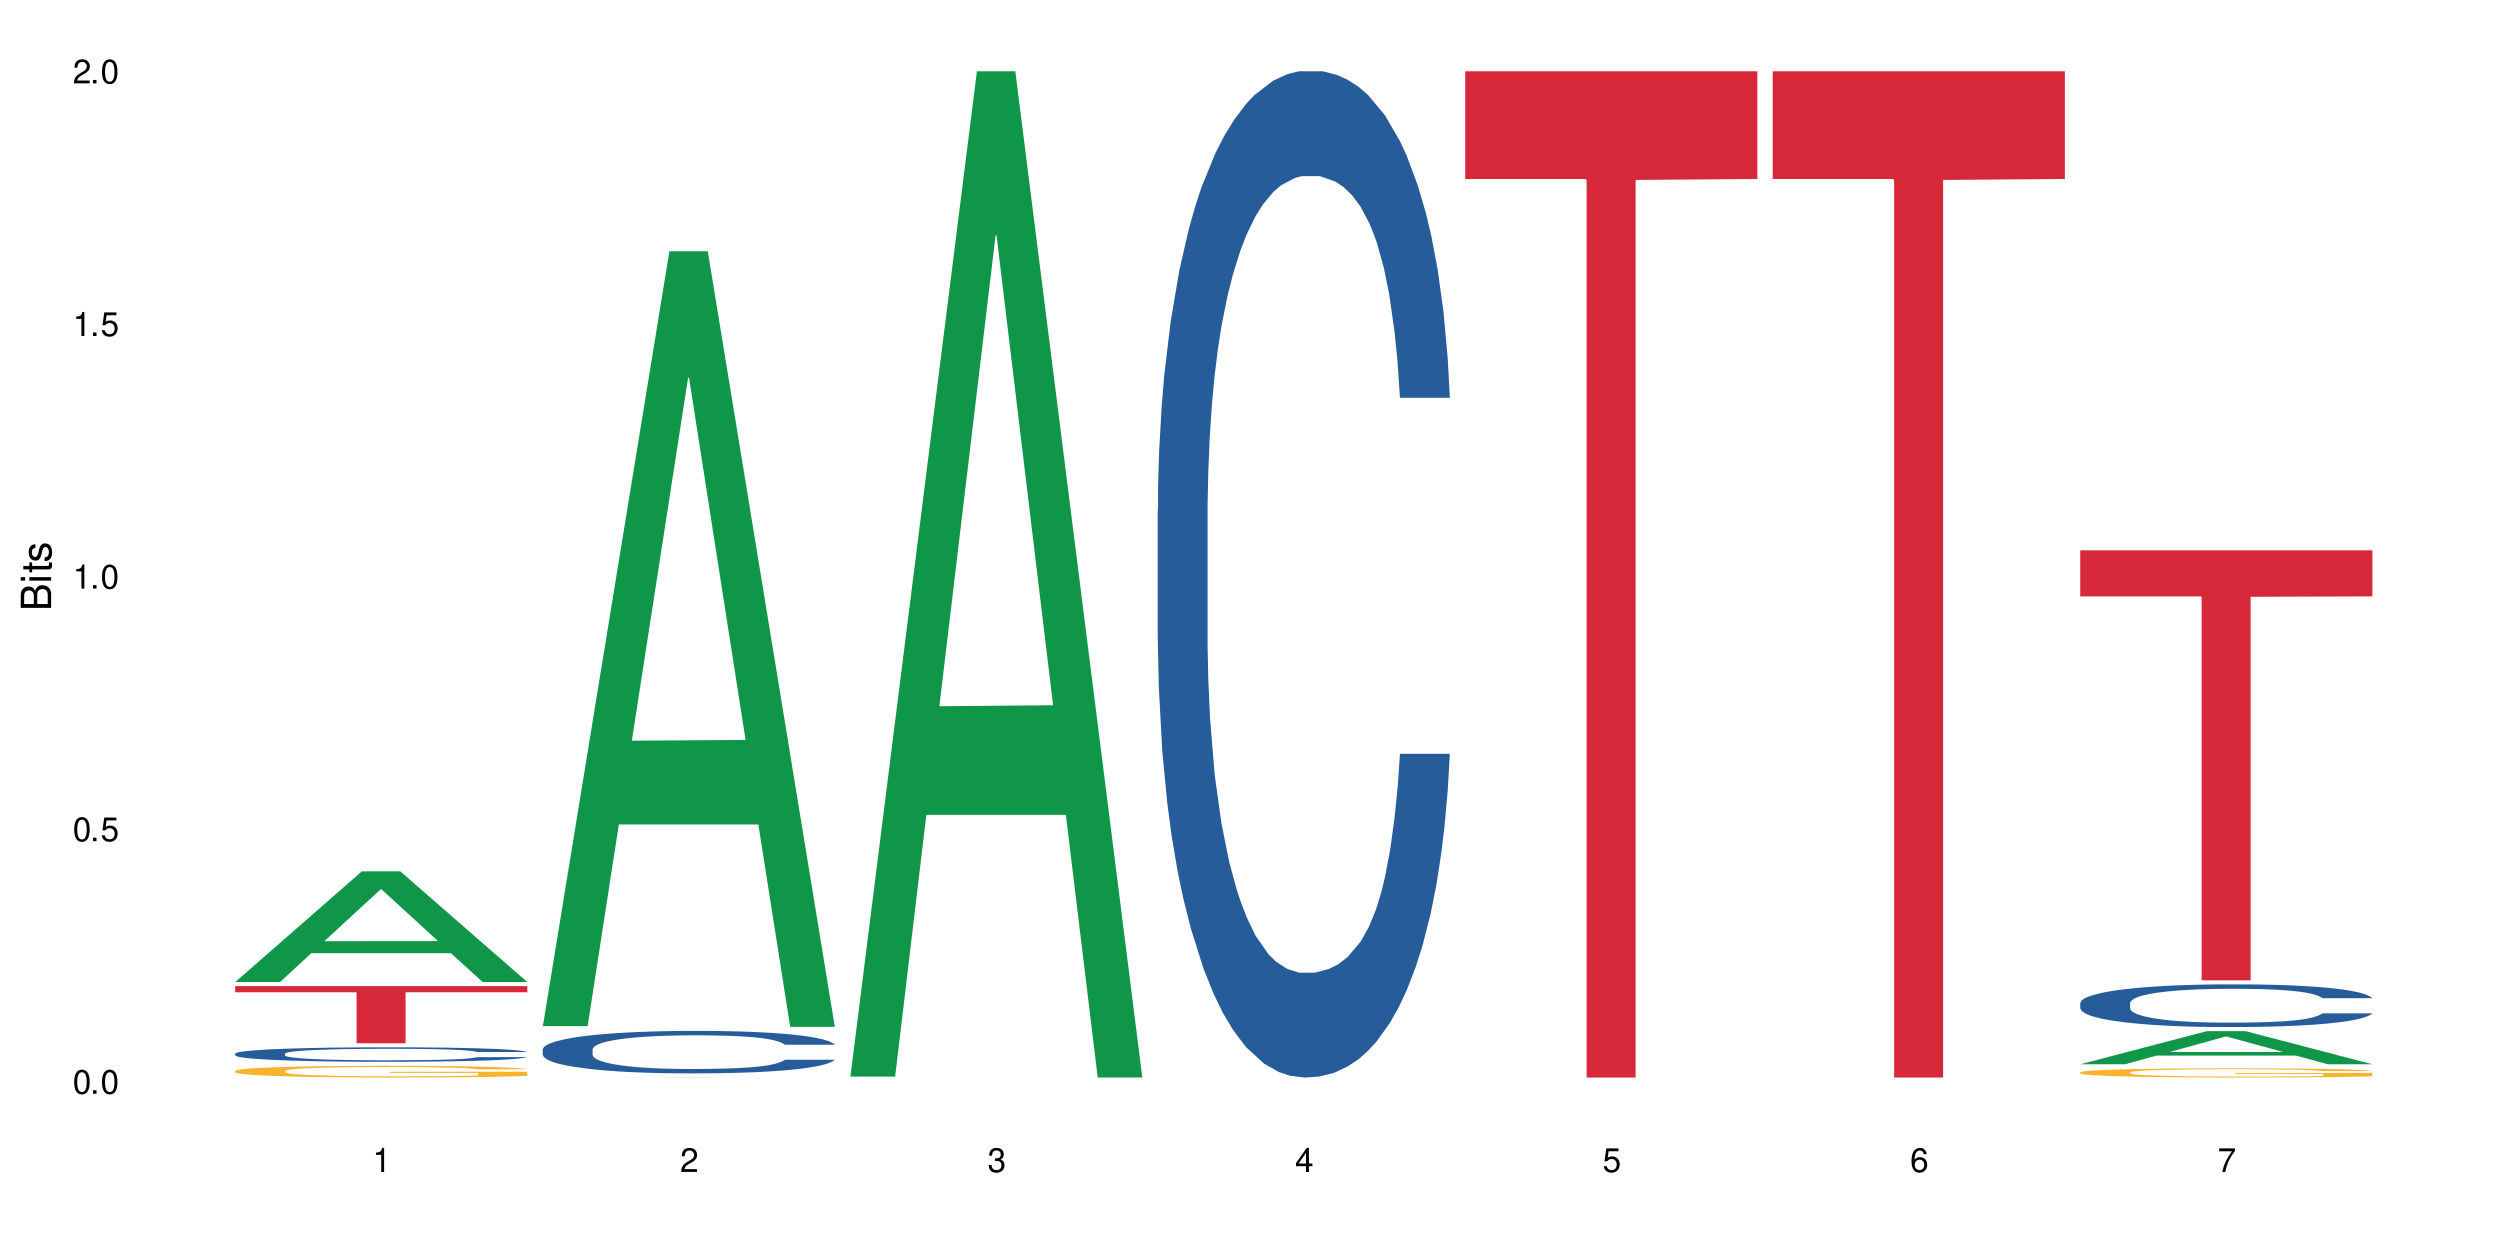
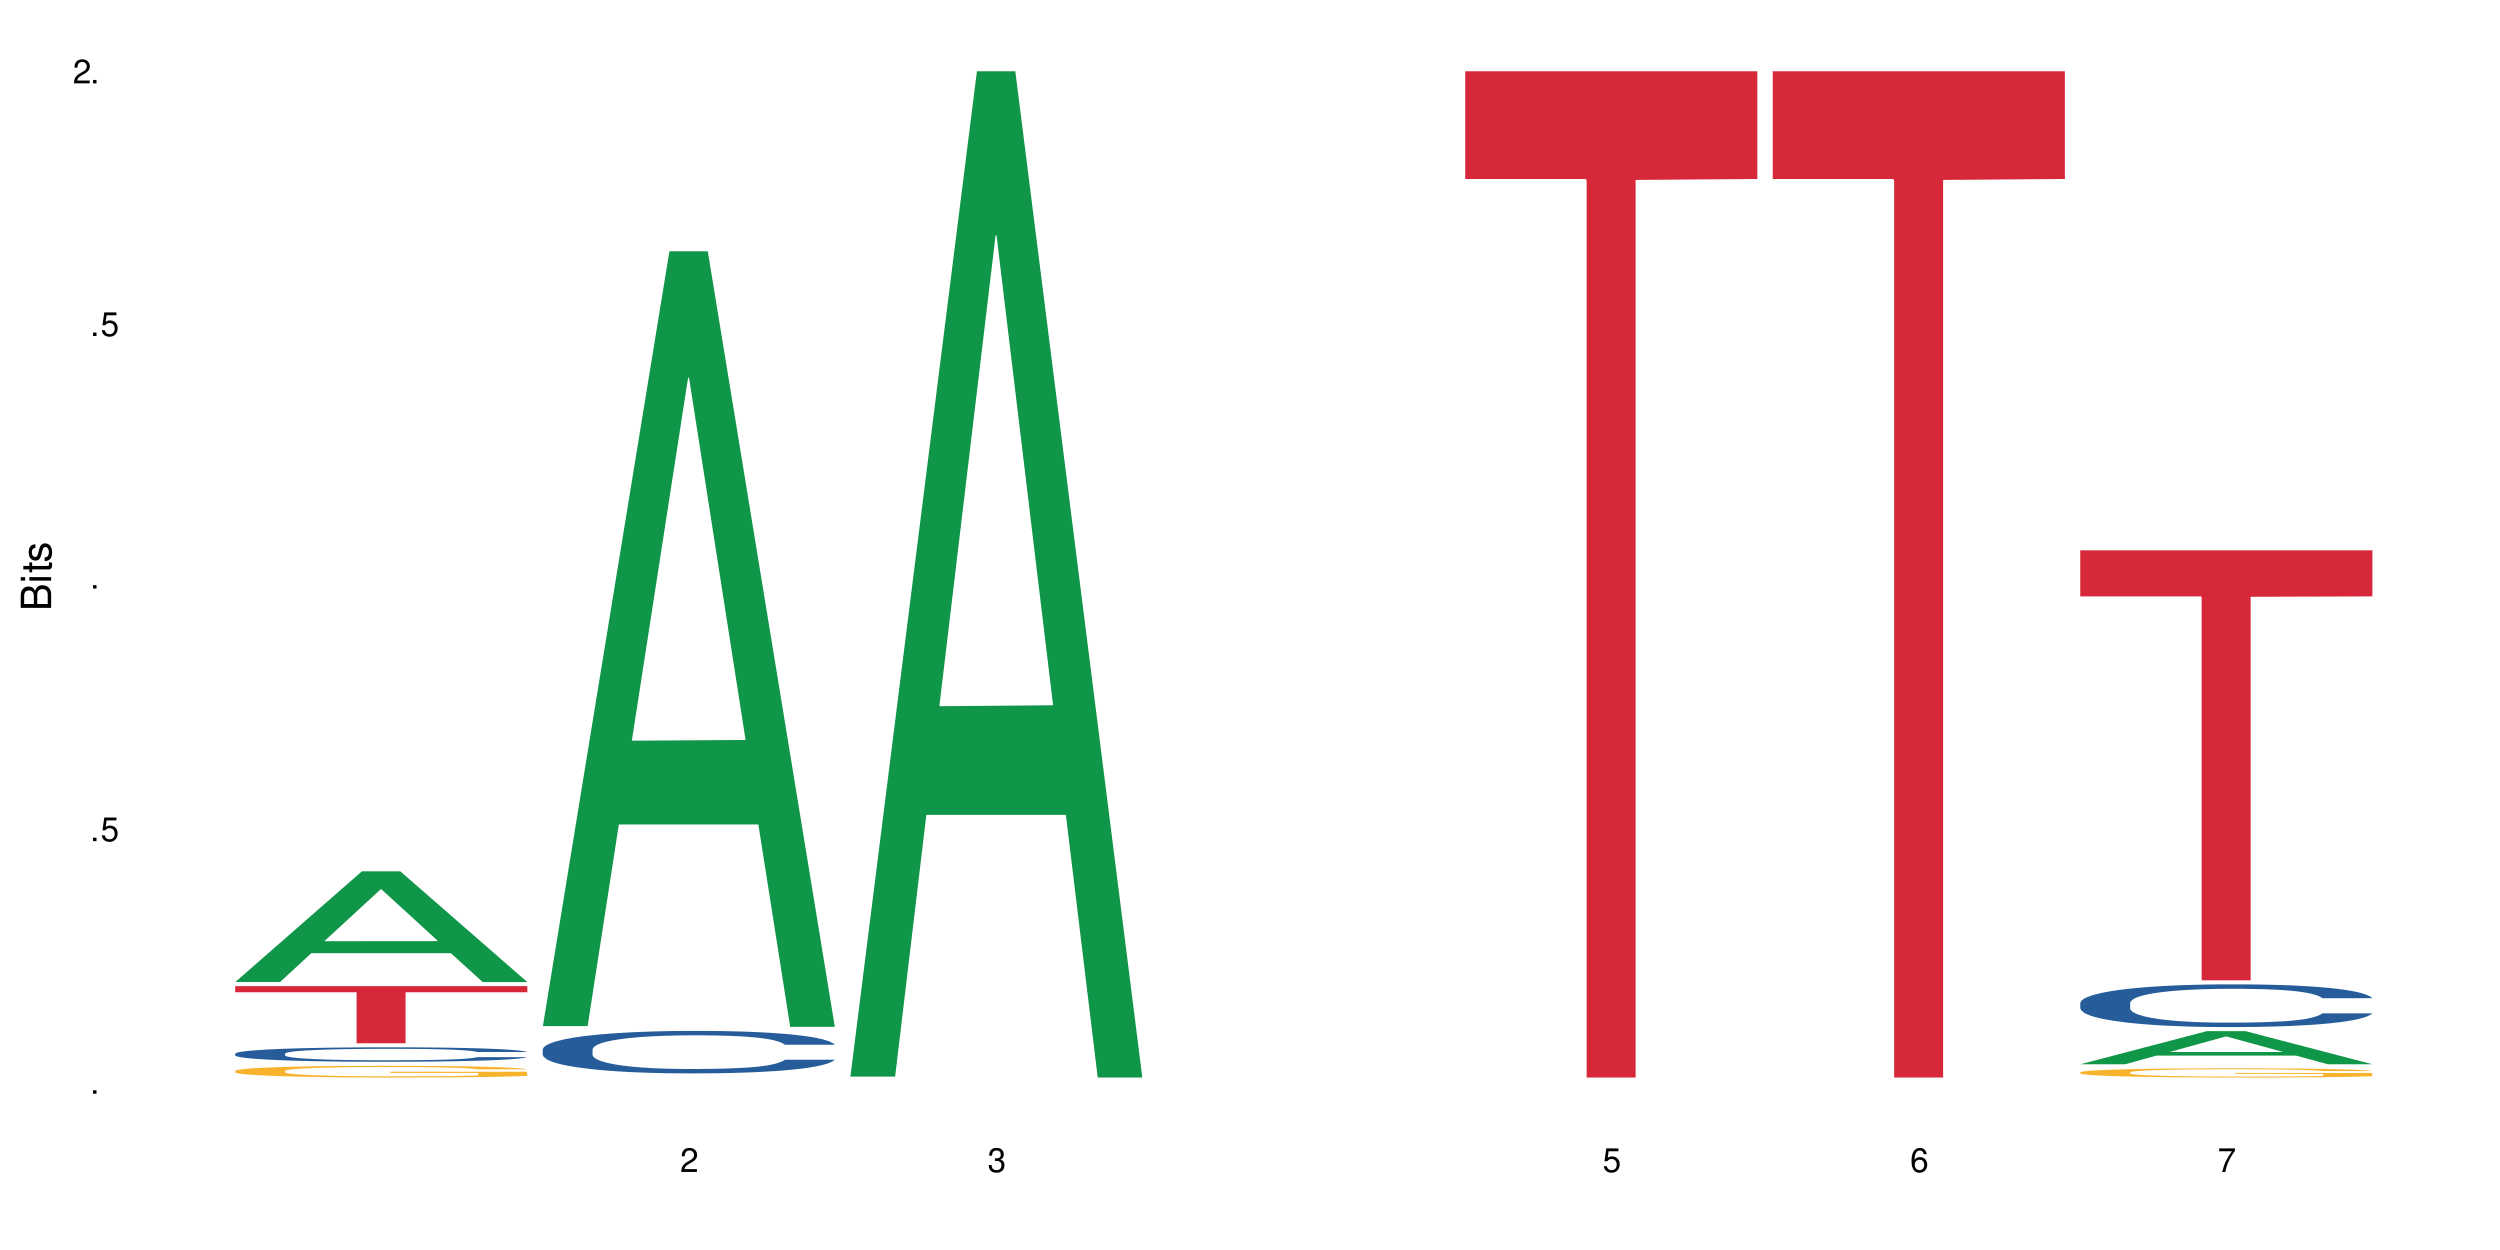
<svg xmlns="http://www.w3.org/2000/svg" xmlns:xlink="http://www.w3.org/1999/xlink" width="720" height="360" viewBox="0 0 720 360">
  <defs>
    <g>
      <g id="glyph-0-0">
</g>
      <g id="glyph-0-1">
-         <path d="M 2.641 -6.938 C 2 -6.938 1.422 -6.656 1.078 -6.172 C 0.641 -5.562 0.406 -4.641 0.406 -3.359 C 0.406 -1.016 1.188 0.219 2.641 0.219 C 4.078 0.219 4.859 -1.016 4.859 -3.297 C 4.859 -4.641 4.656 -5.547 4.203 -6.172 C 3.844 -6.656 3.281 -6.938 2.641 -6.938 Z M 2.641 -6.188 C 3.547 -6.188 4 -5.25 4 -3.375 C 4 -1.406 3.562 -0.484 2.625 -0.484 C 1.734 -0.484 1.281 -1.438 1.281 -3.344 C 1.281 -5.25 1.734 -6.188 2.641 -6.188 Z M 2.641 -6.188 " />
-       </g>
+         </g>
      <g id="glyph-0-2">
        <path d="M 1.828 -1 L 0.828 -1 L 0.828 0 L 1.828 0 Z M 1.828 -1 " />
      </g>
      <g id="glyph-0-3">
        <path d="M 4.562 -6.797 L 1.062 -6.797 L 0.547 -3.094 L 1.328 -3.094 C 1.719 -3.562 2.047 -3.734 2.578 -3.734 C 3.484 -3.734 4.062 -3.109 4.062 -2.094 C 4.062 -1.125 3.484 -0.531 2.578 -0.531 C 1.828 -0.531 1.375 -0.906 1.188 -1.672 L 0.328 -1.672 C 0.453 -1.109 0.547 -0.844 0.75 -0.594 C 1.125 -0.078 1.828 0.219 2.594 0.219 C 3.969 0.219 4.922 -0.781 4.922 -2.219 C 4.922 -3.562 4.031 -4.484 2.719 -4.484 C 2.25 -4.484 1.859 -4.359 1.469 -4.062 L 1.734 -5.969 L 4.562 -5.969 Z M 4.562 -6.797 " />
      </g>
      <g id="glyph-0-4">
-         <path d="M 2.484 -4.938 L 2.484 0 L 3.328 0 L 3.328 -6.938 L 2.766 -6.938 C 2.469 -5.875 2.281 -5.734 0.984 -5.562 L 0.984 -4.938 Z M 2.484 -4.938 " />
-       </g>
+         </g>
      <g id="glyph-0-5">
        <path d="M 4.859 -0.828 L 1.281 -0.828 C 1.359 -1.406 1.672 -1.781 2.5 -2.281 L 3.469 -2.828 C 4.406 -3.344 4.906 -4.062 4.906 -4.906 C 4.906 -5.484 4.672 -6.031 4.266 -6.406 C 3.859 -6.766 3.375 -6.938 2.719 -6.938 C 1.859 -6.938 1.219 -6.625 0.844 -6.031 C 0.609 -5.672 0.5 -5.234 0.484 -4.531 L 1.328 -4.531 C 1.359 -5.016 1.406 -5.281 1.531 -5.516 C 1.75 -5.938 2.188 -6.203 2.703 -6.203 C 3.469 -6.203 4.031 -5.641 4.031 -4.891 C 4.031 -4.344 3.719 -3.859 3.125 -3.516 L 2.234 -3 C 0.812 -2.172 0.406 -1.531 0.328 -0.016 L 4.859 -0.016 Z M 4.859 -0.828 " />
      </g>
      <g id="glyph-0-6">
        <path d="M 2.125 -3.188 L 2.578 -3.188 C 3.5 -3.188 3.984 -2.766 3.984 -1.922 C 3.984 -1.062 3.469 -0.531 2.594 -0.531 C 1.656 -0.531 1.203 -1 1.156 -2.016 L 0.312 -2.016 C 0.344 -1.453 0.438 -1.094 0.609 -0.781 C 0.953 -0.109 1.625 0.219 2.547 0.219 C 3.953 0.219 4.859 -0.625 4.859 -1.938 C 4.859 -2.828 4.516 -3.297 3.703 -3.594 C 4.344 -3.844 4.656 -4.328 4.656 -5.031 C 4.656 -6.219 3.875 -6.938 2.578 -6.938 C 1.203 -6.938 0.484 -6.172 0.453 -4.703 L 1.297 -4.703 C 1.312 -5.125 1.344 -5.359 1.453 -5.578 C 1.641 -5.969 2.062 -6.203 2.594 -6.203 C 3.344 -6.203 3.797 -5.75 3.797 -5 C 3.797 -4.516 3.609 -4.219 3.25 -4.047 C 3.016 -3.953 2.703 -3.922 2.125 -3.906 Z M 2.125 -3.188 " />
      </g>
      <g id="glyph-0-7">
-         <path d="M 3.141 -1.672 L 3.141 0 L 3.984 0 L 3.984 -1.672 L 4.984 -1.672 L 4.984 -2.438 L 3.984 -2.438 L 3.984 -6.938 L 3.359 -6.938 L 0.266 -2.578 L 0.266 -1.672 Z M 3.141 -2.438 L 1 -2.438 L 3.141 -5.5 Z M 3.141 -2.438 " />
-       </g>
+         </g>
      <g id="glyph-0-8">
        <path d="M 4.781 -5.125 C 4.609 -6.266 3.891 -6.938 2.844 -6.938 C 2.094 -6.938 1.422 -6.578 1.031 -5.953 C 0.594 -5.266 0.406 -4.422 0.406 -3.172 C 0.406 -2 0.578 -1.25 0.984 -0.641 C 1.359 -0.078 1.953 0.219 2.703 0.219 C 3.984 0.219 4.922 -0.75 4.922 -2.094 C 4.922 -3.375 4.062 -4.281 2.844 -4.281 C 2.172 -4.281 1.641 -4.031 1.281 -3.516 C 1.281 -5.234 1.828 -6.188 2.797 -6.188 C 3.391 -6.188 3.797 -5.797 3.938 -5.125 Z M 2.734 -3.531 C 3.547 -3.531 4.062 -2.953 4.062 -2.031 C 4.062 -1.156 3.484 -0.531 2.703 -0.531 C 1.922 -0.531 1.328 -1.188 1.328 -2.078 C 1.328 -2.938 1.906 -3.531 2.734 -3.531 Z M 2.734 -3.531 " />
      </g>
      <g id="glyph-0-9">
        <path d="M 4.984 -6.797 L 0.438 -6.797 L 0.438 -5.969 L 4.109 -5.969 C 2.5 -3.656 1.828 -2.234 1.328 0 L 2.219 0 C 2.594 -2.172 3.453 -4.047 4.984 -6.094 Z M 4.984 -6.797 " />
      </g>
      <g id="glyph-1-0">
</g>
      <g id="glyph-1-1">
        <path d="M 0 -0.953 L 0 -4.891 C 0 -5.719 -0.234 -6.344 -0.734 -6.797 C -1.188 -7.234 -1.812 -7.469 -2.5 -7.469 C -3.547 -7.469 -4.188 -7 -4.625 -5.875 C -4.984 -6.688 -5.625 -7.094 -6.531 -7.094 C -7.172 -7.094 -7.734 -6.859 -8.141 -6.391 C -8.562 -5.922 -8.75 -5.344 -8.75 -4.5 L -8.75 -0.953 Z M -4.984 -2.062 L -7.766 -2.062 L -7.766 -4.219 C -7.766 -4.844 -7.688 -5.203 -7.453 -5.5 C -7.219 -5.812 -6.859 -5.969 -6.375 -5.969 C -5.891 -5.969 -5.531 -5.812 -5.297 -5.5 C -5.062 -5.203 -4.984 -4.844 -4.984 -4.219 Z M -0.984 -2.062 L -4 -2.062 L -4 -4.781 C -4 -5.766 -3.438 -6.359 -2.484 -6.359 C -1.547 -6.359 -0.984 -5.766 -0.984 -4.781 Z M -0.984 -2.062 " />
      </g>
      <g id="glyph-1-2">
        <path d="M -6.281 -1.797 L -6.281 -0.797 L 0 -0.797 L 0 -1.797 Z M -8.75 -1.797 L -8.75 -0.797 L -7.484 -0.797 L -7.484 -1.797 Z M -8.75 -1.797 " />
      </g>
      <g id="glyph-1-3">
        <path d="M -6.281 -3.047 L -6.281 -2.016 L -8.016 -2.016 L -8.016 -1.016 L -6.281 -1.016 L -6.281 -0.172 L -5.469 -0.172 L -5.469 -1.016 L -0.719 -1.016 C -0.078 -1.016 0.281 -1.453 0.281 -2.234 C 0.281 -2.5 0.25 -2.719 0.188 -3.047 L -0.641 -3.047 C -0.609 -2.906 -0.594 -2.766 -0.594 -2.562 C -0.594 -2.141 -0.719 -2.016 -1.156 -2.016 L -5.469 -2.016 L -5.469 -3.047 Z M -6.281 -3.047 " />
      </g>
      <g id="glyph-1-4">
        <path d="M -4.531 -5.25 C -5.766 -5.25 -6.469 -4.422 -6.469 -2.969 C -6.469 -1.516 -5.719 -0.562 -4.547 -0.562 C -3.562 -0.562 -3.094 -1.062 -2.734 -2.562 L -2.516 -3.484 C -2.344 -4.188 -2.094 -4.469 -1.641 -4.469 C -1.047 -4.469 -0.641 -3.875 -0.641 -3 C -0.641 -2.453 -0.797 -2 -1.062 -1.75 C -1.25 -1.594 -1.422 -1.531 -1.875 -1.469 L -1.875 -0.406 C -0.422 -0.453 0.281 -1.266 0.281 -2.922 C 0.281 -4.5 -0.5 -5.516 -1.719 -5.516 C -2.656 -5.516 -3.172 -4.984 -3.469 -3.734 L -3.703 -2.766 C -3.891 -1.953 -4.156 -1.609 -4.594 -1.609 C -5.188 -1.609 -5.547 -2.125 -5.547 -2.938 C -5.547 -3.75 -5.203 -4.172 -4.531 -4.203 Z M -4.531 -5.25 " />
      </g>
    </g>
  </defs>
  <rect x="-72" y="-36" width="864" height="432" fill="rgb(100%, 100%, 100%)" fill-opacity="1" />
  <path fill-rule="nonzero" fill="rgb(6.275%, 58.824%, 28.235%)" fill-opacity="1" d="M 67.73 282.809 L 67.82 282.777 L 104.227 250.938 L 115.281 250.938 L 151.867 282.84 L 139.012 282.84 L 129.844 274.512 L 89.664 274.512 L 80.676 282.809 L 67.73 282.809 L 93.527 271.066 L 126.156 271.035 L 109.887 256.148 L 109.707 256.121 L 109.527 256.211 L 93.438 271.035 L 93.527 271.066 Z M 67.73 282.809 " />
  <path fill-rule="nonzero" fill="rgb(14.51%, 36.078%, 60%)" fill-opacity="1" d="M 67.73 303.438 L 67.832 303.434 L 67.832 303.344 L 68.141 303.199 L 68.859 303.016 L 69.578 302.891 L 71.426 302.664 L 73.988 302.449 L 76.656 302.281 L 78.605 302.18 L 80.352 302.105 L 84.352 301.965 L 86.918 301.891 L 89.688 301.828 L 93.074 301.762 L 95.535 301.723 L 101.078 301.664 L 105.18 301.637 L 108.363 301.625 L 115.238 301.625 L 119.34 301.641 L 122.316 301.66 L 125.598 301.691 L 128.371 301.723 L 133.191 301.809 L 137.5 301.914 L 139.449 301.977 L 142.527 302.094 L 144.891 302.207 L 146.531 302.309 L 148.379 302.449 L 150.02 302.617 L 151.25 302.812 L 151.867 302.977 L 137.5 302.977 L 136.785 302.824 L 135.961 302.707 L 134.422 302.551 L 132.883 302.441 L 130.73 302.328 L 128.781 302.258 L 126.113 302.184 L 123.754 302.141 L 121.289 302.105 L 118.93 302.082 L 114.414 302.059 L 109.184 302.059 L 107.234 302.066 L 103.23 302.098 L 101.078 302.125 L 98 302.176 L 95.844 302.227 L 93.281 302.305 L 91.535 302.367 L 89.379 302.465 L 87.84 302.555 L 86.098 302.68 L 85.07 302.773 L 84.148 302.883 L 83.328 303.008 L 82.711 303.141 L 82.301 303.281 L 82.094 303.418 L 82.094 304.008 L 82.301 304.145 L 82.812 304.305 L 84.148 304.539 L 86.098 304.738 L 88.355 304.898 L 90.508 305.016 L 91.742 305.066 L 93.383 305.129 L 95.945 305.203 L 99.641 305.281 L 101.797 305.312 L 105.078 305.34 L 108.465 305.355 L 112.98 305.355 L 116.98 305.34 L 119.648 305.32 L 122.418 305.293 L 126.215 305.227 L 128.574 305.168 L 130.629 305.094 L 132.168 305.02 L 133.191 304.961 L 134.73 304.844 L 135.961 304.715 L 136.887 304.578 L 137.5 304.449 L 151.867 304.449 L 151.25 304.602 L 150.328 304.75 L 149.402 304.863 L 147.969 304.996 L 146.324 305.113 L 143.965 305.246 L 142.016 305.332 L 139.449 305.43 L 137.09 305.5 L 134.527 305.566 L 130.73 305.641 L 128.266 305.68 L 125.598 305.715 L 122.418 305.746 L 118.418 305.773 L 114.109 305.785 L 110.105 305.789 L 105.797 305.781 L 102.617 305.77 L 98.41 305.734 L 93.176 305.664 L 89.379 305.594 L 86.406 305.52 L 83.84 305.445 L 80.969 305.34 L 77.273 305.172 L 75.016 305.043 L 73.477 304.938 L 71.734 304.789 L 70.5 304.656 L 69.066 304.441 L 68.039 304.172 L 67.73 303.965 Z M 67.73 303.438 " />
  <path fill-rule="nonzero" fill="rgb(96.863%, 70.196%, 16.863%)" fill-opacity="1" d="M 67.73 308.402 L 67.832 308.398 L 67.832 308.336 L 68.242 308.199 L 69.27 308.008 L 70.605 307.848 L 72.039 307.727 L 72.965 307.66 L 74.504 307.566 L 75.836 307.5 L 79.223 307.363 L 83.531 307.23 L 85.891 307.176 L 88.559 307.125 L 92.355 307.066 L 94.102 307.043 L 99.438 306.996 L 105.488 306.965 L 112.16 306.953 L 115.238 306.957 L 119.441 306.969 L 125.188 307.004 L 128.473 307.035 L 131.039 307.066 L 133.707 307.105 L 136.988 307.168 L 140.066 307.242 L 142.527 307.316 L 144.992 307.406 L 147.043 307.508 L 148.789 307.613 L 150.328 307.746 L 151.25 307.852 L 151.867 307.961 L 137.605 307.961 L 136.785 307.852 L 135.859 307.77 L 134.32 307.668 L 132.781 307.594 L 131.242 307.535 L 128.371 307.453 L 125.906 307.406 L 122.828 307.363 L 119.855 307.332 L 116.469 307.316 L 114.414 307.309 L 108.977 307.309 L 104.055 307.332 L 101.18 307.355 L 99.129 307.379 L 96.254 307.426 L 94.512 307.465 L 93.484 307.488 L 90.406 307.582 L 88.355 307.672 L 87.227 307.73 L 85.789 307.82 L 84.762 307.906 L 83.633 308.027 L 83.02 308.121 L 82.199 308.332 L 82.094 308.887 L 82.402 309.004 L 83.02 309.129 L 83.84 309.242 L 85.07 309.359 L 86.301 309.445 L 88.457 309.566 L 90.305 309.648 L 91.742 309.699 L 94.512 309.785 L 95.641 309.812 L 98.309 309.867 L 101.078 309.91 L 104.465 309.945 L 107.027 309.965 L 111.133 309.98 L 116.363 309.98 L 122.52 309.961 L 126.422 309.938 L 129.09 309.914 L 130.832 309.891 L 132.988 309.855 L 134.527 309.828 L 135.961 309.793 L 137.707 309.738 L 137.707 309.004 L 112.363 309 L 112.363 308.652 L 151.762 308.652 L 151.867 309.855 L 149.711 309.941 L 147.043 310.02 L 144.48 310.082 L 141.812 310.137 L 138.016 310.195 L 134.938 310.23 L 130.215 310.273 L 125.906 310.301 L 121.395 310.32 L 117.391 310.328 L 112.672 310.332 L 108.465 310.328 L 103.949 310.309 L 100.359 310.281 L 97.074 310.254 L 93.793 310.211 L 89.688 310.148 L 87.02 310.094 L 84.25 310.031 L 81.48 309.953 L 79.016 309.871 L 77.375 309.805 L 75.734 309.73 L 73.988 309.637 L 72.348 309.535 L 71.117 309.438 L 69.988 309.328 L 69.168 309.227 L 68.348 309.09 L 67.938 308.977 L 67.73 308.883 Z M 67.73 308.402 " />
  <path fill-rule="nonzero" fill="rgb(83.922%, 15.686%, 22.353%)" fill-opacity="1" d="M 67.73 284.004 L 151.867 284.004 L 151.867 285.766 L 116.801 285.781 L 116.801 300.461 L 102.695 300.461 L 102.695 285.797 L 102.488 285.766 L 67.73 285.766 Z M 67.73 284.004 " />
  <path fill-rule="nonzero" fill="rgb(6.275%, 58.824%, 28.235%)" fill-opacity="1" d="M 156.293 295.535 L 156.383 295.328 L 192.789 72.371 L 203.844 72.371 L 240.43 295.746 L 227.574 295.746 L 218.406 237.438 L 178.227 237.438 L 169.238 295.535 L 156.293 295.535 L 182.094 213.316 L 214.723 213.105 L 198.453 108.867 L 198.273 108.656 L 198.094 109.285 L 182.004 213.105 L 182.094 213.316 Z M 156.293 295.535 " />
  <path fill-rule="nonzero" fill="rgb(14.51%, 36.078%, 60%)" fill-opacity="1" d="M 156.293 302.23 L 156.398 302.219 L 156.398 301.949 L 156.703 301.527 L 157.422 300.988 L 158.141 300.621 L 159.988 299.961 L 162.555 299.324 L 165.223 298.832 L 167.172 298.543 L 168.914 298.316 L 172.918 297.906 L 175.48 297.691 L 178.25 297.504 L 181.637 297.312 L 184.102 297.199 L 189.641 297.02 L 193.746 296.941 L 196.926 296.91 L 203.801 296.91 L 207.902 296.953 L 210.879 297.012 L 214.164 297.102 L 216.934 297.199 L 221.754 297.445 L 226.066 297.758 L 228.016 297.938 L 231.094 298.285 L 233.453 298.621 L 235.094 298.91 L 236.941 299.324 L 238.582 299.828 L 239.812 300.398 L 240.43 300.879 L 226.066 300.879 L 225.348 300.43 L 224.527 300.082 L 222.988 299.625 L 221.449 299.301 L 219.293 298.977 L 217.344 298.766 L 214.676 298.551 L 212.316 298.418 L 209.855 298.316 L 207.492 298.25 L 202.98 298.184 L 197.746 298.184 L 195.797 298.207 L 191.797 298.297 L 189.641 298.375 L 186.562 298.531 L 184.406 298.676 L 181.844 298.898 L 180.098 299.09 L 177.945 299.379 L 176.406 299.637 L 174.66 300.004 L 173.633 300.285 L 172.711 300.598 L 171.891 300.965 L 171.273 301.359 L 170.863 301.77 L 170.66 302.172 L 170.66 303.906 L 170.863 304.309 L 171.379 304.777 L 172.711 305.461 L 174.66 306.051 L 176.918 306.523 L 179.074 306.855 L 180.305 307.012 L 181.945 307.191 L 184.512 307.414 L 188.203 307.641 L 190.359 307.73 L 193.641 307.816 L 197.027 307.863 L 201.543 307.863 L 205.543 307.816 L 208.211 307.762 L 210.98 307.672 L 214.777 307.484 L 217.137 307.305 L 219.191 307.09 L 220.73 306.879 L 221.754 306.699 L 223.293 306.355 L 224.527 305.973 L 225.449 305.582 L 226.066 305.203 L 240.43 305.203 L 239.812 305.648 L 238.891 306.086 L 237.969 306.41 L 236.531 306.801 L 234.891 307.148 L 232.527 307.539 L 230.578 307.797 L 228.016 308.074 L 225.656 308.289 L 223.09 308.477 L 219.293 308.699 L 216.832 308.812 L 214.164 308.914 L 210.98 309.004 L 206.98 309.082 L 202.672 309.125 L 198.668 309.137 L 194.359 309.113 L 191.18 309.07 L 186.973 308.969 L 181.738 308.77 L 177.945 308.555 L 174.969 308.344 L 172.402 308.121 L 169.531 307.816 L 165.836 307.328 L 163.578 306.945 L 162.039 306.633 L 160.297 306.199 L 159.066 305.805 L 157.629 305.18 L 156.602 304.387 L 156.293 303.773 Z M 156.293 302.23 " />
-   <path fill-rule="nonzero" fill="rgb(83.922%, 15.686%, 22.353%)" fill-opacity="1" d="M 156.293 310.301 L 240.43 310.301 L 240.43 310.305 L 205.363 310.305 L 205.363 310.332 L 191.258 310.332 L 191.258 310.305 L 156.293 310.305 Z M 156.293 310.301 " />
  <path fill-rule="nonzero" fill="rgb(6.275%, 58.824%, 28.235%)" fill-opacity="1" d="M 244.859 310.059 L 244.949 309.789 L 281.352 20.527 L 292.41 20.527 L 328.992 310.332 L 316.141 310.332 L 306.969 234.684 L 266.789 234.684 L 257.801 310.059 L 244.859 310.059 L 270.656 203.391 L 303.285 203.117 L 287.016 67.875 L 286.836 67.602 L 286.656 68.418 L 270.566 203.117 L 270.656 203.391 Z M 244.859 310.059 " />
-   <path fill-rule="nonzero" fill="rgb(14.51%, 36.078%, 60%)" fill-opacity="1" d="M 333.422 146.621 L 333.523 146.355 L 333.523 140 L 333.832 129.934 L 334.551 117.215 L 335.27 108.477 L 337.113 92.844 L 339.68 77.746 L 342.348 66.09 L 344.297 59.203 L 346.043 53.902 L 350.043 44.102 L 352.609 39.07 L 355.379 34.566 L 358.766 30.062 L 361.227 27.414 L 366.766 23.176 L 370.871 21.32 L 374.051 20.527 L 380.926 20.527 L 385.031 21.586 L 388.008 22.91 L 391.289 25.031 L 394.059 27.414 L 398.883 33.242 L 403.191 40.66 L 405.141 44.898 L 408.219 53.109 L 410.578 61.055 L 412.223 67.945 L 414.066 77.746 L 415.711 89.668 L 416.941 103.176 L 417.555 114.566 L 403.191 114.566 L 402.473 103.973 L 401.652 95.758 L 400.113 84.898 L 398.574 77.215 L 396.422 69.535 L 394.469 64.5 L 391.805 59.469 L 389.441 56.289 L 386.98 53.902 L 384.621 52.316 L 380.105 50.727 L 374.875 50.727 L 372.922 51.254 L 368.922 53.375 L 366.766 55.23 L 363.688 58.938 L 361.535 62.383 L 358.969 67.68 L 357.227 72.184 L 355.07 79.07 L 353.531 85.164 L 351.789 93.906 L 350.762 100.527 L 349.836 107.945 L 349.016 116.688 L 348.402 125.957 L 347.992 135.762 L 347.785 145.297 L 347.785 186.355 L 347.992 195.895 L 348.504 207.02 L 349.836 223.18 L 351.789 237.219 L 354.043 248.344 L 356.199 256.293 L 357.43 260 L 359.07 264.238 L 361.637 269.535 L 365.332 274.836 L 367.484 276.953 L 370.77 279.074 L 374.156 280.133 L 378.668 280.133 L 382.672 279.074 L 385.34 277.75 L 388.109 275.629 L 391.906 271.125 L 394.266 266.887 L 396.316 261.855 L 397.855 256.82 L 398.883 252.582 L 400.422 244.371 L 401.652 235.363 L 402.578 226.094 L 403.191 217.086 L 417.555 217.086 L 416.941 227.684 L 416.016 238.012 L 415.094 245.695 L 413.656 254.969 L 412.016 263.18 L 409.656 272.449 L 407.707 278.543 L 405.141 285.168 L 402.781 290.199 L 400.215 294.703 L 396.422 300 L 393.957 302.648 L 391.289 305.035 L 388.109 307.152 L 384.109 309.008 L 379.797 310.066 L 375.797 310.332 L 371.488 309.801 L 368.305 308.742 L 364.102 306.359 L 358.867 301.59 L 355.07 296.559 L 352.094 291.523 L 349.531 286.227 L 346.656 279.074 L 342.965 267.418 L 340.707 258.41 L 339.168 250.992 L 337.422 240.664 L 336.191 231.391 L 334.754 216.555 L 333.73 197.746 L 333.422 183.18 Z M 333.422 146.621 " />
  <path fill-rule="nonzero" fill="rgb(83.922%, 15.686%, 22.353%)" fill-opacity="1" d="M 421.984 20.527 L 506.121 20.527 L 506.121 51.547 L 471.055 51.82 L 471.055 310.332 L 456.945 310.332 L 456.945 52.094 L 456.742 51.547 L 421.984 51.547 Z M 421.984 20.527 " />
  <path fill-rule="nonzero" fill="rgb(83.922%, 15.686%, 22.353%)" fill-opacity="1" d="M 510.547 20.527 L 594.684 20.527 L 594.684 51.547 L 559.617 51.82 L 559.617 310.332 L 545.512 310.332 L 545.512 52.094 L 545.305 51.547 L 510.547 51.547 Z M 510.547 20.527 " />
  <path fill-rule="nonzero" fill="rgb(6.275%, 58.824%, 28.235%)" fill-opacity="1" d="M 599.113 306.5 L 599.203 306.488 L 635.605 296.961 L 646.664 296.961 L 683.246 306.508 L 670.395 306.508 L 661.223 304.016 L 621.043 304.016 L 612.055 306.5 L 599.113 306.5 L 624.91 302.984 L 657.539 302.977 L 641.27 298.523 L 641.09 298.512 L 640.91 298.539 L 624.82 302.977 L 624.91 302.984 Z M 599.113 306.5 " />
  <path fill-rule="nonzero" fill="rgb(14.51%, 36.078%, 60%)" fill-opacity="1" d="M 599.113 288.852 L 599.215 288.84 L 599.215 288.57 L 599.523 288.141 L 600.238 287.602 L 600.957 287.23 L 602.805 286.566 L 605.371 285.926 L 608.039 285.434 L 609.988 285.141 L 611.73 284.914 L 615.734 284.5 L 618.297 284.285 L 621.07 284.094 L 624.453 283.902 L 626.918 283.789 L 632.457 283.609 L 636.562 283.531 L 639.742 283.5 L 646.617 283.5 L 650.723 283.543 L 653.695 283.602 L 656.98 283.691 L 659.75 283.789 L 664.574 284.039 L 668.883 284.352 L 670.832 284.531 L 673.91 284.883 L 676.27 285.219 L 677.91 285.512 L 679.758 285.926 L 681.398 286.434 L 682.633 287.008 L 683.246 287.488 L 668.883 287.488 L 668.164 287.039 L 667.344 286.691 L 665.805 286.23 L 664.266 285.906 L 662.109 285.578 L 660.16 285.363 L 657.492 285.152 L 655.133 285.016 L 652.672 284.914 L 650.312 284.848 L 645.797 284.781 L 640.562 284.781 L 638.613 284.801 L 634.613 284.895 L 632.457 284.973 L 629.379 285.129 L 627.227 285.273 L 624.66 285.5 L 622.914 285.691 L 620.762 285.984 L 619.223 286.242 L 617.477 286.613 L 616.453 286.895 L 615.527 287.207 L 614.707 287.578 L 614.09 287.973 L 613.68 288.391 L 613.477 288.793 L 613.477 290.535 L 613.68 290.941 L 614.195 291.414 L 615.527 292.098 L 617.477 292.695 L 619.734 293.168 L 621.891 293.504 L 623.121 293.66 L 624.762 293.844 L 627.328 294.066 L 631.02 294.293 L 633.176 294.383 L 636.461 294.473 L 639.844 294.516 L 644.359 294.516 L 648.359 294.473 L 651.027 294.414 L 653.801 294.324 L 657.594 294.133 L 659.957 293.953 L 662.008 293.742 L 663.547 293.527 L 664.574 293.348 L 666.113 293 L 667.344 292.617 L 668.266 292.223 L 668.883 291.84 L 683.246 291.84 L 682.633 292.289 L 681.707 292.73 L 680.785 293.055 L 679.348 293.449 L 677.707 293.797 L 675.348 294.191 L 673.398 294.449 L 670.832 294.73 L 668.473 294.945 L 665.906 295.137 L 662.109 295.359 L 659.648 295.473 L 656.98 295.574 L 653.801 295.664 L 649.797 295.742 L 645.488 295.785 L 641.488 295.797 L 637.176 295.777 L 633.996 295.73 L 629.789 295.629 L 624.559 295.426 L 620.762 295.215 L 617.785 295 L 615.219 294.773 L 612.348 294.473 L 608.652 293.977 L 606.395 293.594 L 604.855 293.281 L 603.113 292.84 L 601.883 292.449 L 600.445 291.816 L 599.418 291.02 L 599.113 290.402 Z M 599.113 288.852 " />
  <path fill-rule="nonzero" fill="rgb(96.863%, 70.196%, 16.863%)" fill-opacity="1" d="M 599.113 308.812 L 599.215 308.809 L 599.215 308.762 L 599.625 308.652 L 600.652 308.5 L 601.984 308.375 L 603.422 308.277 L 604.344 308.227 L 605.883 308.156 L 607.219 308.102 L 610.602 307.992 L 614.914 307.891 L 617.273 307.848 L 619.941 307.805 L 623.738 307.758 L 625.48 307.742 L 630.816 307.703 L 636.871 307.68 L 643.539 307.672 L 646.617 307.676 L 650.824 307.684 L 656.57 307.711 L 659.852 307.734 L 662.418 307.758 L 665.086 307.789 L 668.367 307.84 L 671.445 307.898 L 673.91 307.957 L 676.371 308.027 L 678.426 308.105 L 680.168 308.191 L 681.707 308.293 L 682.633 308.379 L 683.246 308.465 L 668.984 308.465 L 668.164 308.379 L 667.242 308.312 L 665.703 308.234 L 664.164 308.176 L 662.625 308.129 L 659.75 308.066 L 657.289 308.027 L 654.211 307.992 L 651.234 307.969 L 647.848 307.957 L 645.797 307.949 L 640.359 307.949 L 635.434 307.969 L 632.559 307.988 L 630.508 308.008 L 627.637 308.043 L 625.891 308.074 L 624.863 308.094 L 621.785 308.168 L 619.734 308.234 L 618.605 308.281 L 617.168 308.355 L 616.145 308.422 L 615.016 308.516 L 614.398 308.59 L 613.578 308.754 L 613.477 309.191 L 613.785 309.285 L 614.398 309.383 L 615.219 309.473 L 616.453 309.566 L 617.684 309.637 L 619.836 309.73 L 621.684 309.793 L 623.121 309.836 L 625.891 309.898 L 627.02 309.922 L 629.688 309.965 L 632.457 310 L 635.844 310.027 L 638.41 310.043 L 642.512 310.055 L 647.746 310.055 L 653.902 310.039 L 657.801 310.02 L 660.469 310 L 662.211 309.984 L 664.367 309.957 L 665.906 309.934 L 667.344 309.906 L 669.086 309.867 L 669.086 309.285 L 643.742 309.281 L 643.742 309.012 L 683.145 309.008 L 683.246 309.957 L 681.094 310.023 L 678.426 310.086 L 675.859 310.137 L 673.191 310.176 L 669.395 310.223 L 666.316 310.254 L 661.598 310.285 L 657.289 310.309 L 652.773 310.324 L 648.773 310.328 L 644.051 310.332 L 639.844 310.328 L 635.332 310.312 L 631.738 310.293 L 628.457 310.27 L 625.172 310.238 L 621.07 310.188 L 618.402 310.145 L 615.629 310.094 L 612.859 310.035 L 610.398 309.969 L 608.758 309.918 L 607.113 309.859 L 605.371 309.785 L 603.73 309.703 L 602.496 309.629 L 601.367 309.543 L 600.547 309.461 L 599.727 309.352 L 599.316 309.266 L 599.113 309.191 Z M 599.113 308.812 " />
  <path fill-rule="nonzero" fill="rgb(83.922%, 15.686%, 22.353%)" fill-opacity="1" d="M 599.113 158.504 L 683.246 158.504 L 683.246 171.758 L 648.184 171.875 L 648.184 282.336 L 634.074 282.336 L 634.074 171.992 L 633.871 171.758 L 599.113 171.758 Z M 599.113 158.504 " />
  <g fill="rgb(0%, 0%, 0%)" fill-opacity="1">
    <use xlink:href="#glyph-0-1" x="20.965" y="314.993" />
    <use xlink:href="#glyph-0-2" x="25.965" y="314.993" />
    <use xlink:href="#glyph-0-1" x="28.965" y="314.993" />
  </g>
  <g fill="rgb(0%, 0%, 0%)" fill-opacity="1">
    <use xlink:href="#glyph-0-1" x="20.965" y="242.251" />
    <use xlink:href="#glyph-0-2" x="25.965" y="242.251" />
    <use xlink:href="#glyph-0-3" x="28.965" y="242.251" />
  </g>
  <g fill="rgb(0%, 0%, 0%)" fill-opacity="1">
    <use xlink:href="#glyph-0-4" x="20.965" y="169.509" />
    <use xlink:href="#glyph-0-2" x="25.965" y="169.509" />
    <use xlink:href="#glyph-0-1" x="28.965" y="169.509" />
  </g>
  <g fill="rgb(0%, 0%, 0%)" fill-opacity="1">
    <use xlink:href="#glyph-0-4" x="20.965" y="96.767" />
    <use xlink:href="#glyph-0-2" x="25.965" y="96.767" />
    <use xlink:href="#glyph-0-3" x="28.965" y="96.767" />
  </g>
  <g fill="rgb(0%, 0%, 0%)" fill-opacity="1">
    <use xlink:href="#glyph-0-5" x="20.965" y="24.024" />
    <use xlink:href="#glyph-0-2" x="25.965" y="24.024" />
    <use xlink:href="#glyph-0-1" x="28.965" y="24.024" />
  </g>
  <g fill="rgb(0%, 0%, 0%)" fill-opacity="1">
    <use xlink:href="#glyph-0-4" x="107.297" y="337.532" />
  </g>
  <g fill="rgb(0%, 0%, 0%)" fill-opacity="1">
    <use xlink:href="#glyph-0-5" x="195.863" y="337.532" />
  </g>
  <g fill="rgb(0%, 0%, 0%)" fill-opacity="1">
    <use xlink:href="#glyph-0-6" x="284.426" y="337.532" />
  </g>
  <g fill="rgb(0%, 0%, 0%)" fill-opacity="1">
    <use xlink:href="#glyph-0-7" x="372.988" y="337.532" />
  </g>
  <g fill="rgb(0%, 0%, 0%)" fill-opacity="1">
    <use xlink:href="#glyph-0-3" x="461.551" y="337.532" />
  </g>
  <g fill="rgb(0%, 0%, 0%)" fill-opacity="1">
    <use xlink:href="#glyph-0-8" x="550.117" y="337.532" />
  </g>
  <g fill="rgb(0%, 0%, 0%)" fill-opacity="1">
    <use xlink:href="#glyph-0-9" x="638.68" y="337.532" />
  </g>
  <g fill="rgb(0%, 0%, 0%)" fill-opacity="1">
    <use xlink:href="#glyph-1-1" x="14.725" y="176.012" />
    <use xlink:href="#glyph-1-2" x="14.725" y="168.012" />
    <use xlink:href="#glyph-1-3" x="14.725" y="165.012" />
    <use xlink:href="#glyph-1-4" x="14.725" y="162.012" />
  </g>
</svg>